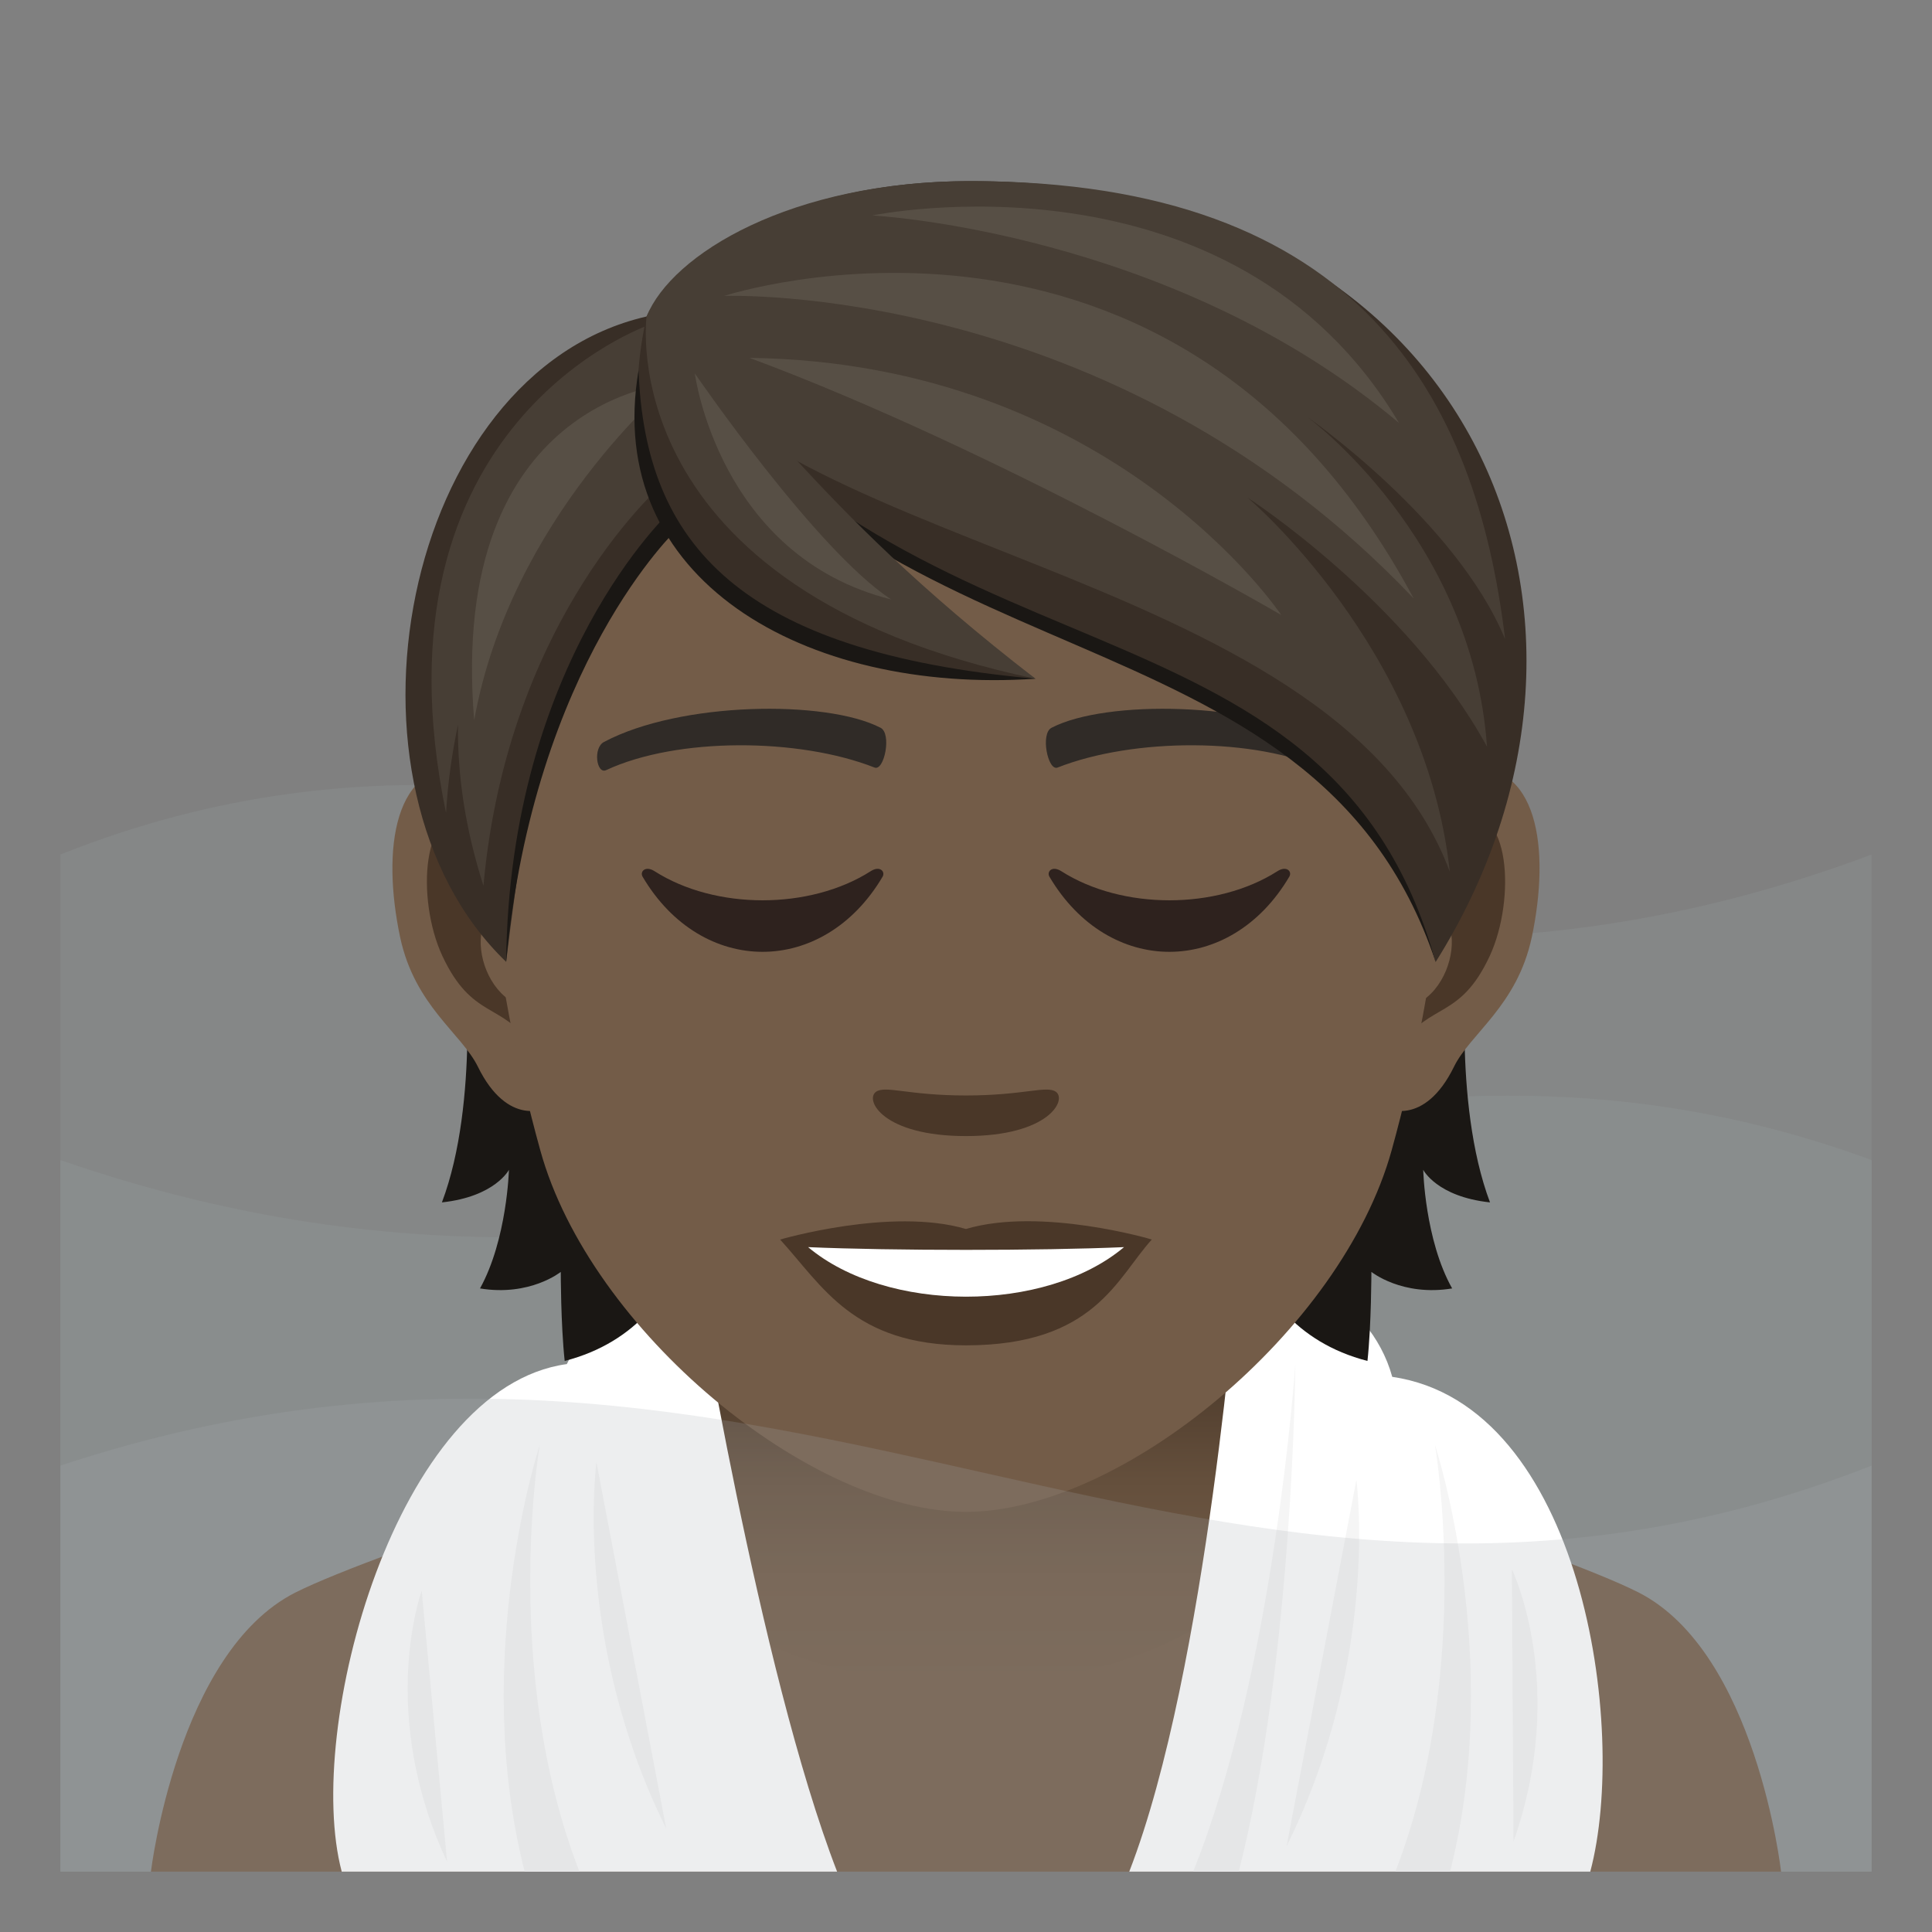
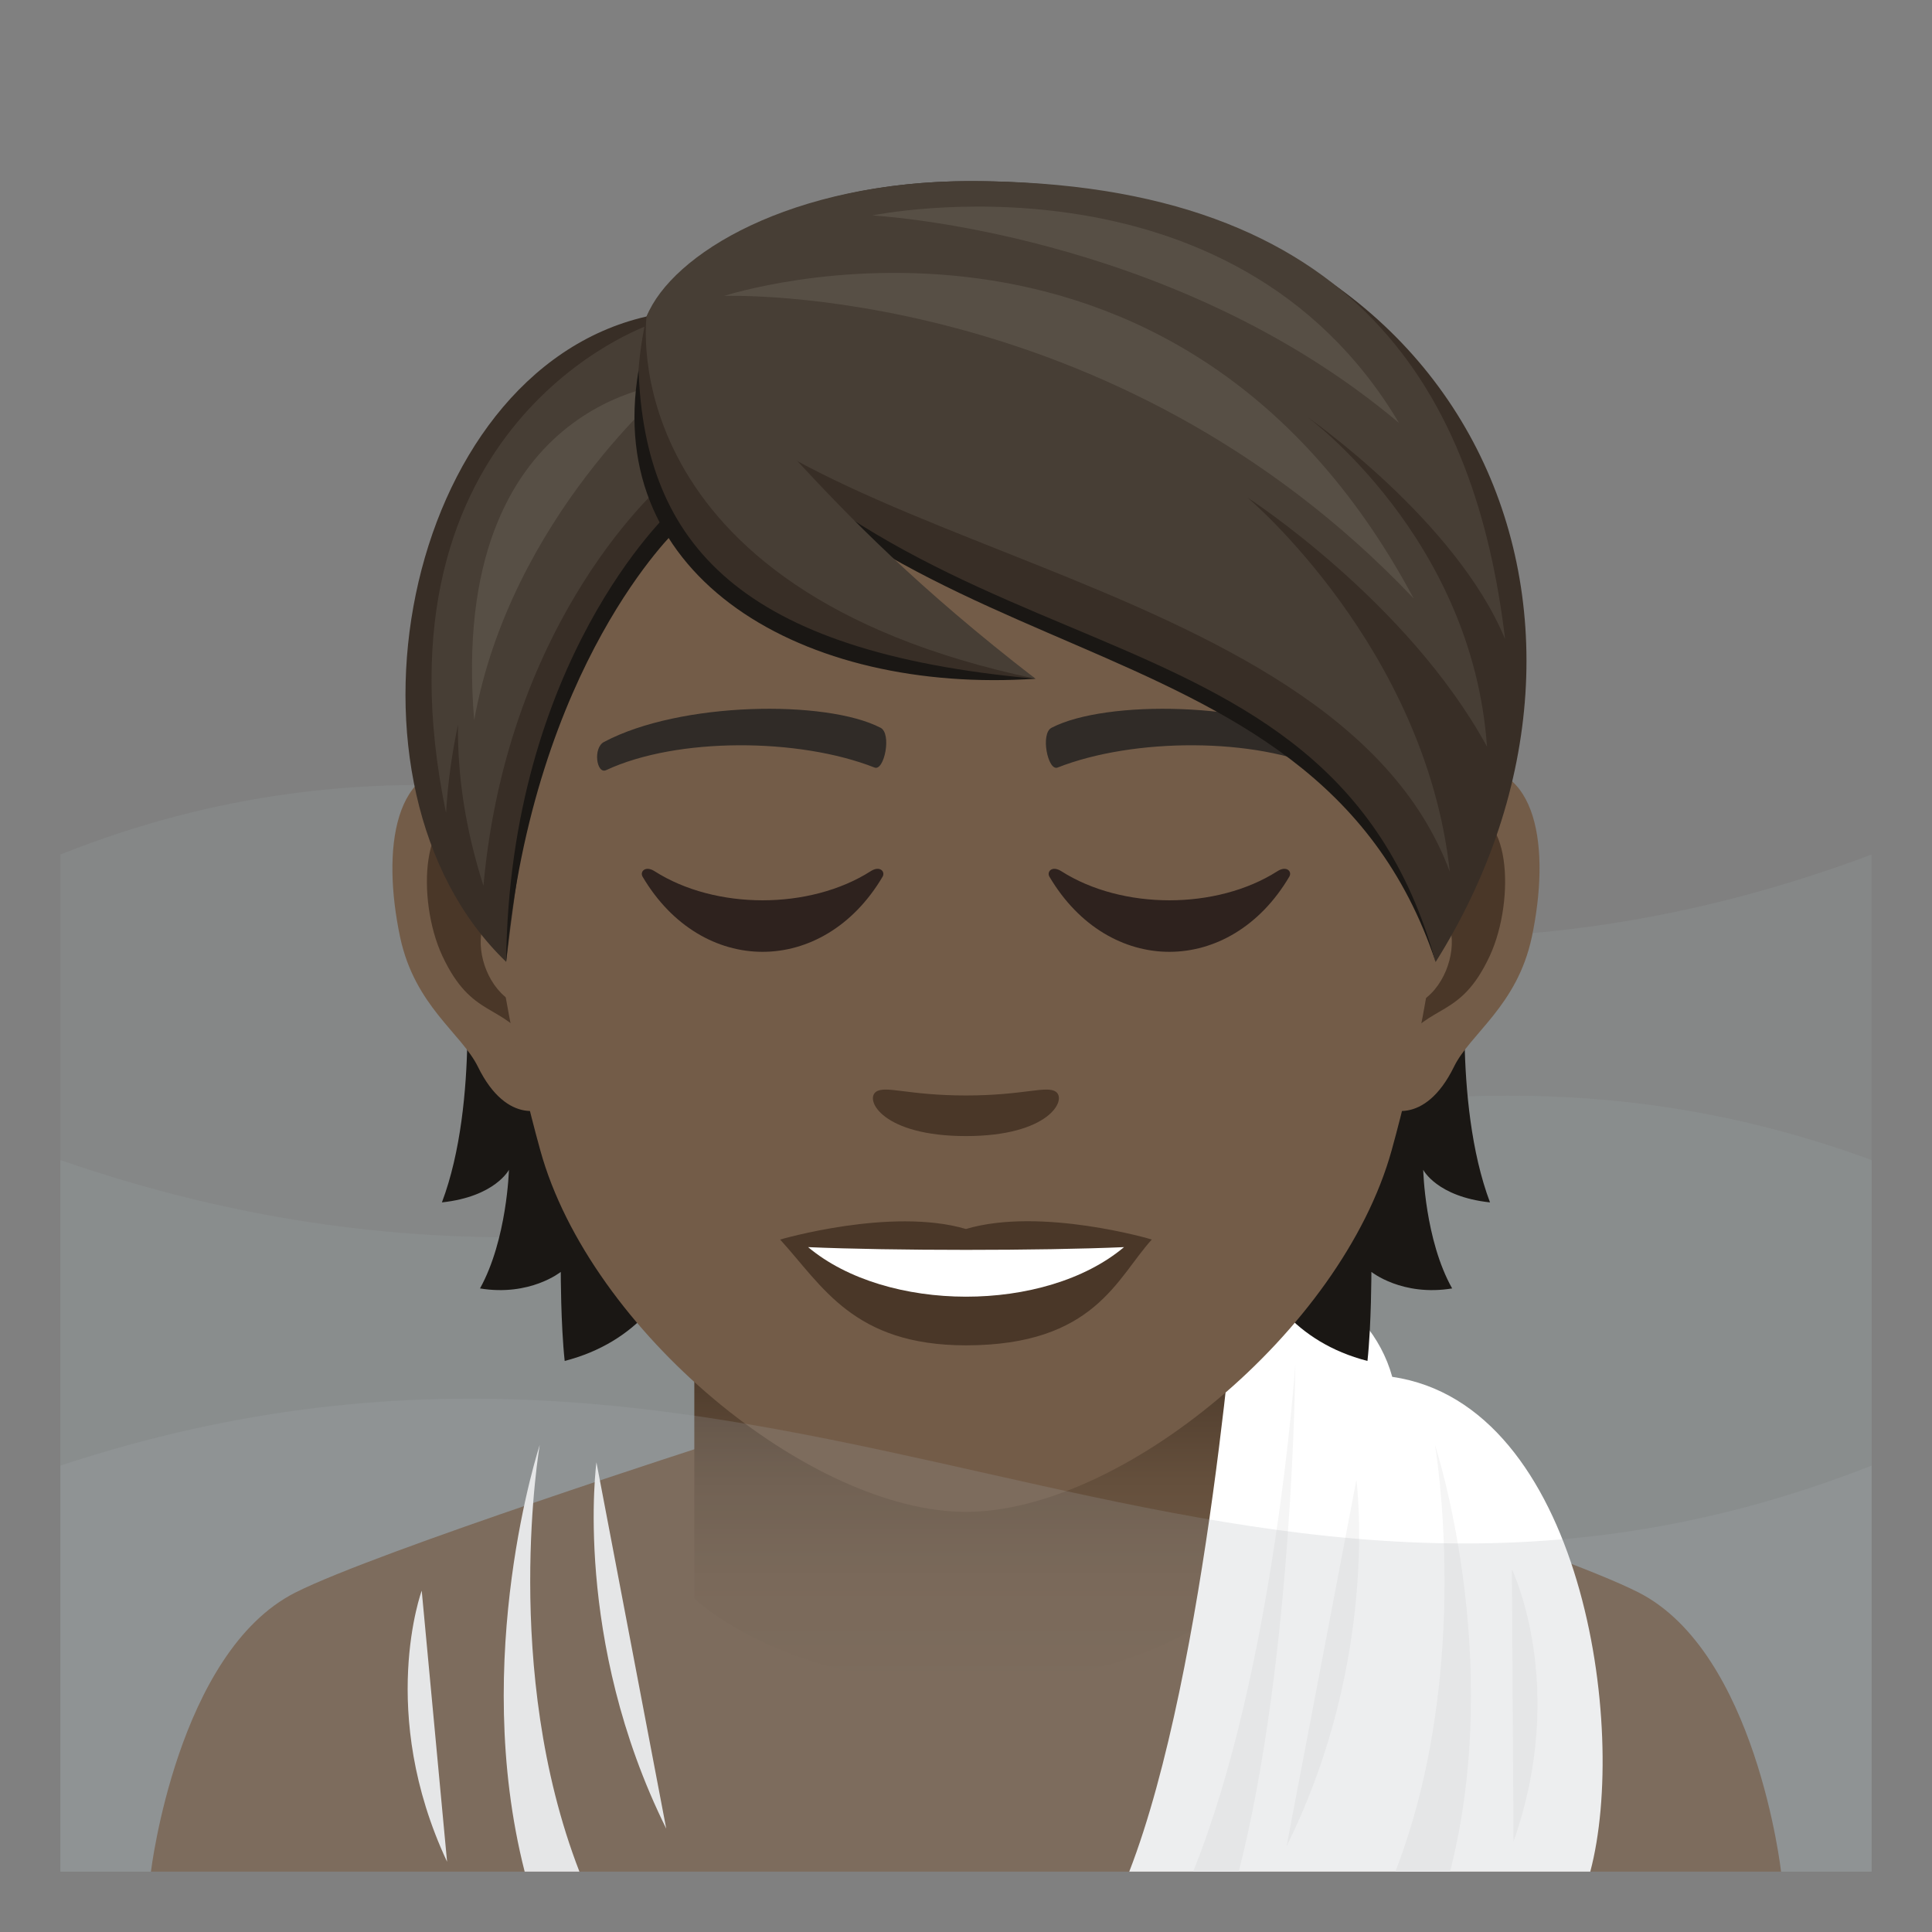
<svg xmlns="http://www.w3.org/2000/svg" xml:space="preserve" style="enable-background:new 0 0 64 64" viewBox="0 0 64 64">
  <rect x="0" y="0" width="64" height="64" fill="#808080" stroke="none" />
  <path d="M2 62h60V28.307c-24.664 9.24-39.113-8.316-60 0V62z" style="opacity:.15;fill:#a6aeb0" />
  <path d="M62 62H2V38.429c24.666 8.541 39.115-7.688 60 0V62z" style="opacity:.15;fill:#a6aeb0" />
  <path d="M9.787 52.754c2.701-1.366 13.908-4.97 13.908-4.97h16.696s11.199 3.597 13.884 4.966C58.18 54.734 59 62 59 62H5s.871-7.27 4.787-9.246z" style="fill:#735c48" />
  <linearGradient id="a" x1="32" x2="32" y1="55.781" y2="44.913" gradientUnits="userSpaceOnUse">
    <stop offset="0" style="stop-color:#735c48" />
    <stop offset=".322" style="stop-color:#6f5945" />
    <stop offset=".622" style="stop-color:#644f3c" />
    <stop offset=".912" style="stop-color:#513e2e" />
    <stop offset="1" style="stop-color:#4a3728" />
  </linearGradient>
  <path d="M23 52.949s2.887 2.832 9 2.832c6.111 0 9-2.832 9-2.832v-8.035H23v8.035z" style="fill:url(#a)" />
-   <path d="M23 42.01c-1.307-.446-3.596 1.878-4.223 3.177C13.12 45.962 10.06 57.264 11.32 62h16.41C25.137 55.303 23 42.01 23 42.01z" style="fill:#fff" />
  <path d="M17.38 62c-1.812-7.108.5-14.135.5-14.135S16.599 55.303 19.194 62h-1.812zm2.378-13.56s-.797 5.868 2.312 12.136l-2.312-12.135zm-5.788 4.253s-1.482 4.026.84 8.98l-.84-8.98z" style="fill:#f5f5f5" />
  <path d="M46.12 45.61c-.75-2.722-3.815-4.046-5.12-3.6 0 0-.996 13.293-3.592 19.99H52.68c1.267-4.758-.272-15.475-6.56-16.39z" style="fill:#fff" />
  <path d="M48.035 62c1.813-7.108-.5-14.135-.5-14.135S48.817 55.303 46.223 62h1.812zm-7 0c1.813-7.108 1.875-16.813 1.875-16.813S42.227 55.303 39.524 62h1.511zm3.897-12.975s.797 5.867-2.313 12.135l2.313-12.135zm5.15 2.957s1.875 3.86.055 9.022l-.055-9.022z" style="fill:#f5f5f5" />
  <path d="M15.384 31.576s.51 4.933-.745 8.255c1.763-.19 2.22-1.08 2.22-1.08s-.061 2.31-.958 3.93c1.657.273 2.675-.547 2.675-.547s0 1.748.13 2.949c4.826-1.247 4.537-6.864 4.537-6.864l-7.859-6.643zm33.974 8.254c-1.254-3.329-.745-8.254-.745-8.254l-7.851 6.643s-.29 5.617 4.537 6.864c.13-1.201.13-2.95.13-2.95s1.018.821 2.675.548c-.905-1.612-.958-3.93-.958-3.93s.448.89 2.212 1.08z" style="fill:#1a1714" />
  <path d="M48.438 25.427c-2.546.312-4.385 8.832-2.782 11.082.22.312 1.536.813 2.508-1.17.54-1.103 2.09-2.015 2.577-4.287.616-2.904.236-5.929-2.303-5.625zm-32.879 0c2.546.312 4.385 8.832 2.782 11.082-.22.312-1.536.813-2.509-1.17-.54-1.103-2.09-2.015-2.576-4.287-.616-2.904-.228-5.929 2.303-5.625z" style="fill:#735c48" />
  <path d="M48.37 27.061c-.662.213-1.391 1.224-1.779 2.904 2.318-.502 1.74 3.367-.274 3.443.016.388.046.79.092 1.208.973-1.413 1.96-.843 2.941-2.949.874-1.892.669-5.122-.98-4.606zm-30.964 2.896c-.395-1.68-1.118-2.69-1.779-2.896-1.642-.516-1.854 2.714-.973 4.606.98 2.098 1.969 1.536 2.942 2.95.045-.426.076-.821.09-1.217-1.998-.09-2.568-3.906-.28-3.443z" style="fill:#4a3728" />
  <path d="M31.998 9.04c-11.028 0-16.34 8.984-15.68 20.53.138 2.318.784 5.67 1.582 8.543 1.649 5.966 8.946 11.97 14.098 11.97s12.442-6.004 14.1-11.97c.797-2.873 1.443-6.218 1.58-8.543.661-11.546-4.651-20.53-15.68-20.53z" style="fill:#735c48" />
  <path d="M43.984 24.576c-2.523-1.338-7.35-1.399-9.143-.471-.388.182-.13 1.444.19 1.322 2.508-.988 6.551-1.01 8.892.084.312.152.441-.745.061-.935zm-23.971 0c2.523-1.338 7.35-1.399 9.15-.471.388.182.13 1.444-.19 1.322-2.508-.988-6.544-1.01-8.892.084-.32.152-.448-.745-.068-.935z" style="fill:#302b27" />
  <path d="M34.978 36.167c-.312-.22-1.057.122-2.98.122s-2.66-.342-2.979-.122c-.38.266.22 1.467 2.98 1.467 2.75 0 3.351-1.201 2.979-1.467zm-2.98 4.545c-2.477-.73-6.156.35-6.156.35 1.399 1.528 2.425 3.504 6.156 3.504 4.272 0 5.002-2.242 6.157-3.504 0-.008-3.679-1.087-6.157-.35z" style="fill:#4a3728" />
  <path d="M26.77 41.313c2.599 2.181 7.85 2.196 10.465 0-2.774.121-7.676.121-10.466 0z" style="fill:#fff" />
  <path d="M28.842 28.86c-2.016 1.285-5.145 1.285-7.158 0-.309-.197-.495.016-.397.182 1.957 3.318 5.99 3.318 7.95 0 .097-.166-.088-.38-.395-.182zm13.474 0c-2.013 1.285-5.142 1.285-7.158 0-.31-.197-.49.016-.394.182 1.957 3.318 5.988 3.318 7.945 0 .102-.166-.084-.38-.393-.182z" style="fill:#2e221e" />
  <path d="M21.609 10.765c5.776 5.51 22.968 8.96 25.947 21.098C43.49 19.68 28.54 23.1 21.61 10.765z" style="fill:#1a1714" />
  <path d="M32.166 6c-6.711 0-10.063 3.04-10.747 4.484 8.368 12.776 22.55 8.451 26.137 21.386C54.77 20.387 48.78 6 32.166 6z" style="fill:#382e26" />
  <path d="M32.166 6c-5.977 0-9.916 2.427-10.747 4.484 2.894 7.796 22.76 8.034 26.608 18.394-.81-7.436-6.7-12.394-6.7-12.394s5.297 3.422 7.932 8.251C48.77 17.8 43.3 13.808 43.3 13.808s4.93 3.422 6.559 7.365C48.896 13.178 45.056 6 32.166 6z" style="fill:#473e35" />
  <path d="M46.345 14.013c-5.543-9.338-17.449-6.876-17.449-6.876s9.907.514 17.45 6.876z" style="fill:#574f45" />
  <path d="M46.83 19.825C38.87 4.927 23.988 9.803 23.988 9.803S36.86 9.308 46.83 19.825z" style="fill:#574f45" />
-   <path d="M24.828 11.855c8.201 3.04 17.614 8.517 17.614 8.517s-5.565-8.359-17.614-8.517z" style="fill:#574f45" />
  <path d="M21.419 10.484c-8.11 1.854-10.724 15.542-4.652 21.379.753-6.225 1.482-10.222 5.617-14.433 0 0 .243-3.7-.965-6.946z" style="fill:#382e26" />
  <path d="M22.194 16.952s-5.328 4.94-5.427 14.91c.912-9.88 5.67-14.34 5.67-14.34l-.243-.57z" style="fill:#1a1714" />
  <path d="M21.502 10.765s-9.409 3.215-6.726 16.165c.06-1.043.204-2.01.395-2.919-.018 1.616.223 3.39.844 5.329.813-8.999 6.035-13.392 6.035-13.392l-.548-5.183z" style="fill:#473e35" />
  <path d="M15.708 23.861C16.91 17.135 22.25 12.7 22.25 12.7s-7.424.49-6.542 11.161z" style="fill:#574f45" />
  <path d="M21.419 10.484c-2.212 10.032 8.39 12 12.882 12-8.071-5.593-12.882-12-12.882-12z" style="fill:#382e26" />
  <path d="M21.153 12.27c.213 5.746 3.344 9.333 13.148 10.214-7.668.517-14.326-3.313-13.148-10.214z" style="fill:#1a1714" />
  <path d="M21.419 10.484s-1.228 9.034 12.882 12c-7.776-6-9.182-9.465-12.882-12z" style="fill:#473e35" />
-   <path d="M29.521 19.857c-2.488-1.625-6.504-7.487-6.504-7.487s.786 6.057 6.504 7.487z" style="fill:#574f45" />
  <path d="M62 62H2V48.55c24.031-7.94 37.94 8.663 60 0V62z" style="opacity:.2;fill:#a6aeb0" />
</svg>